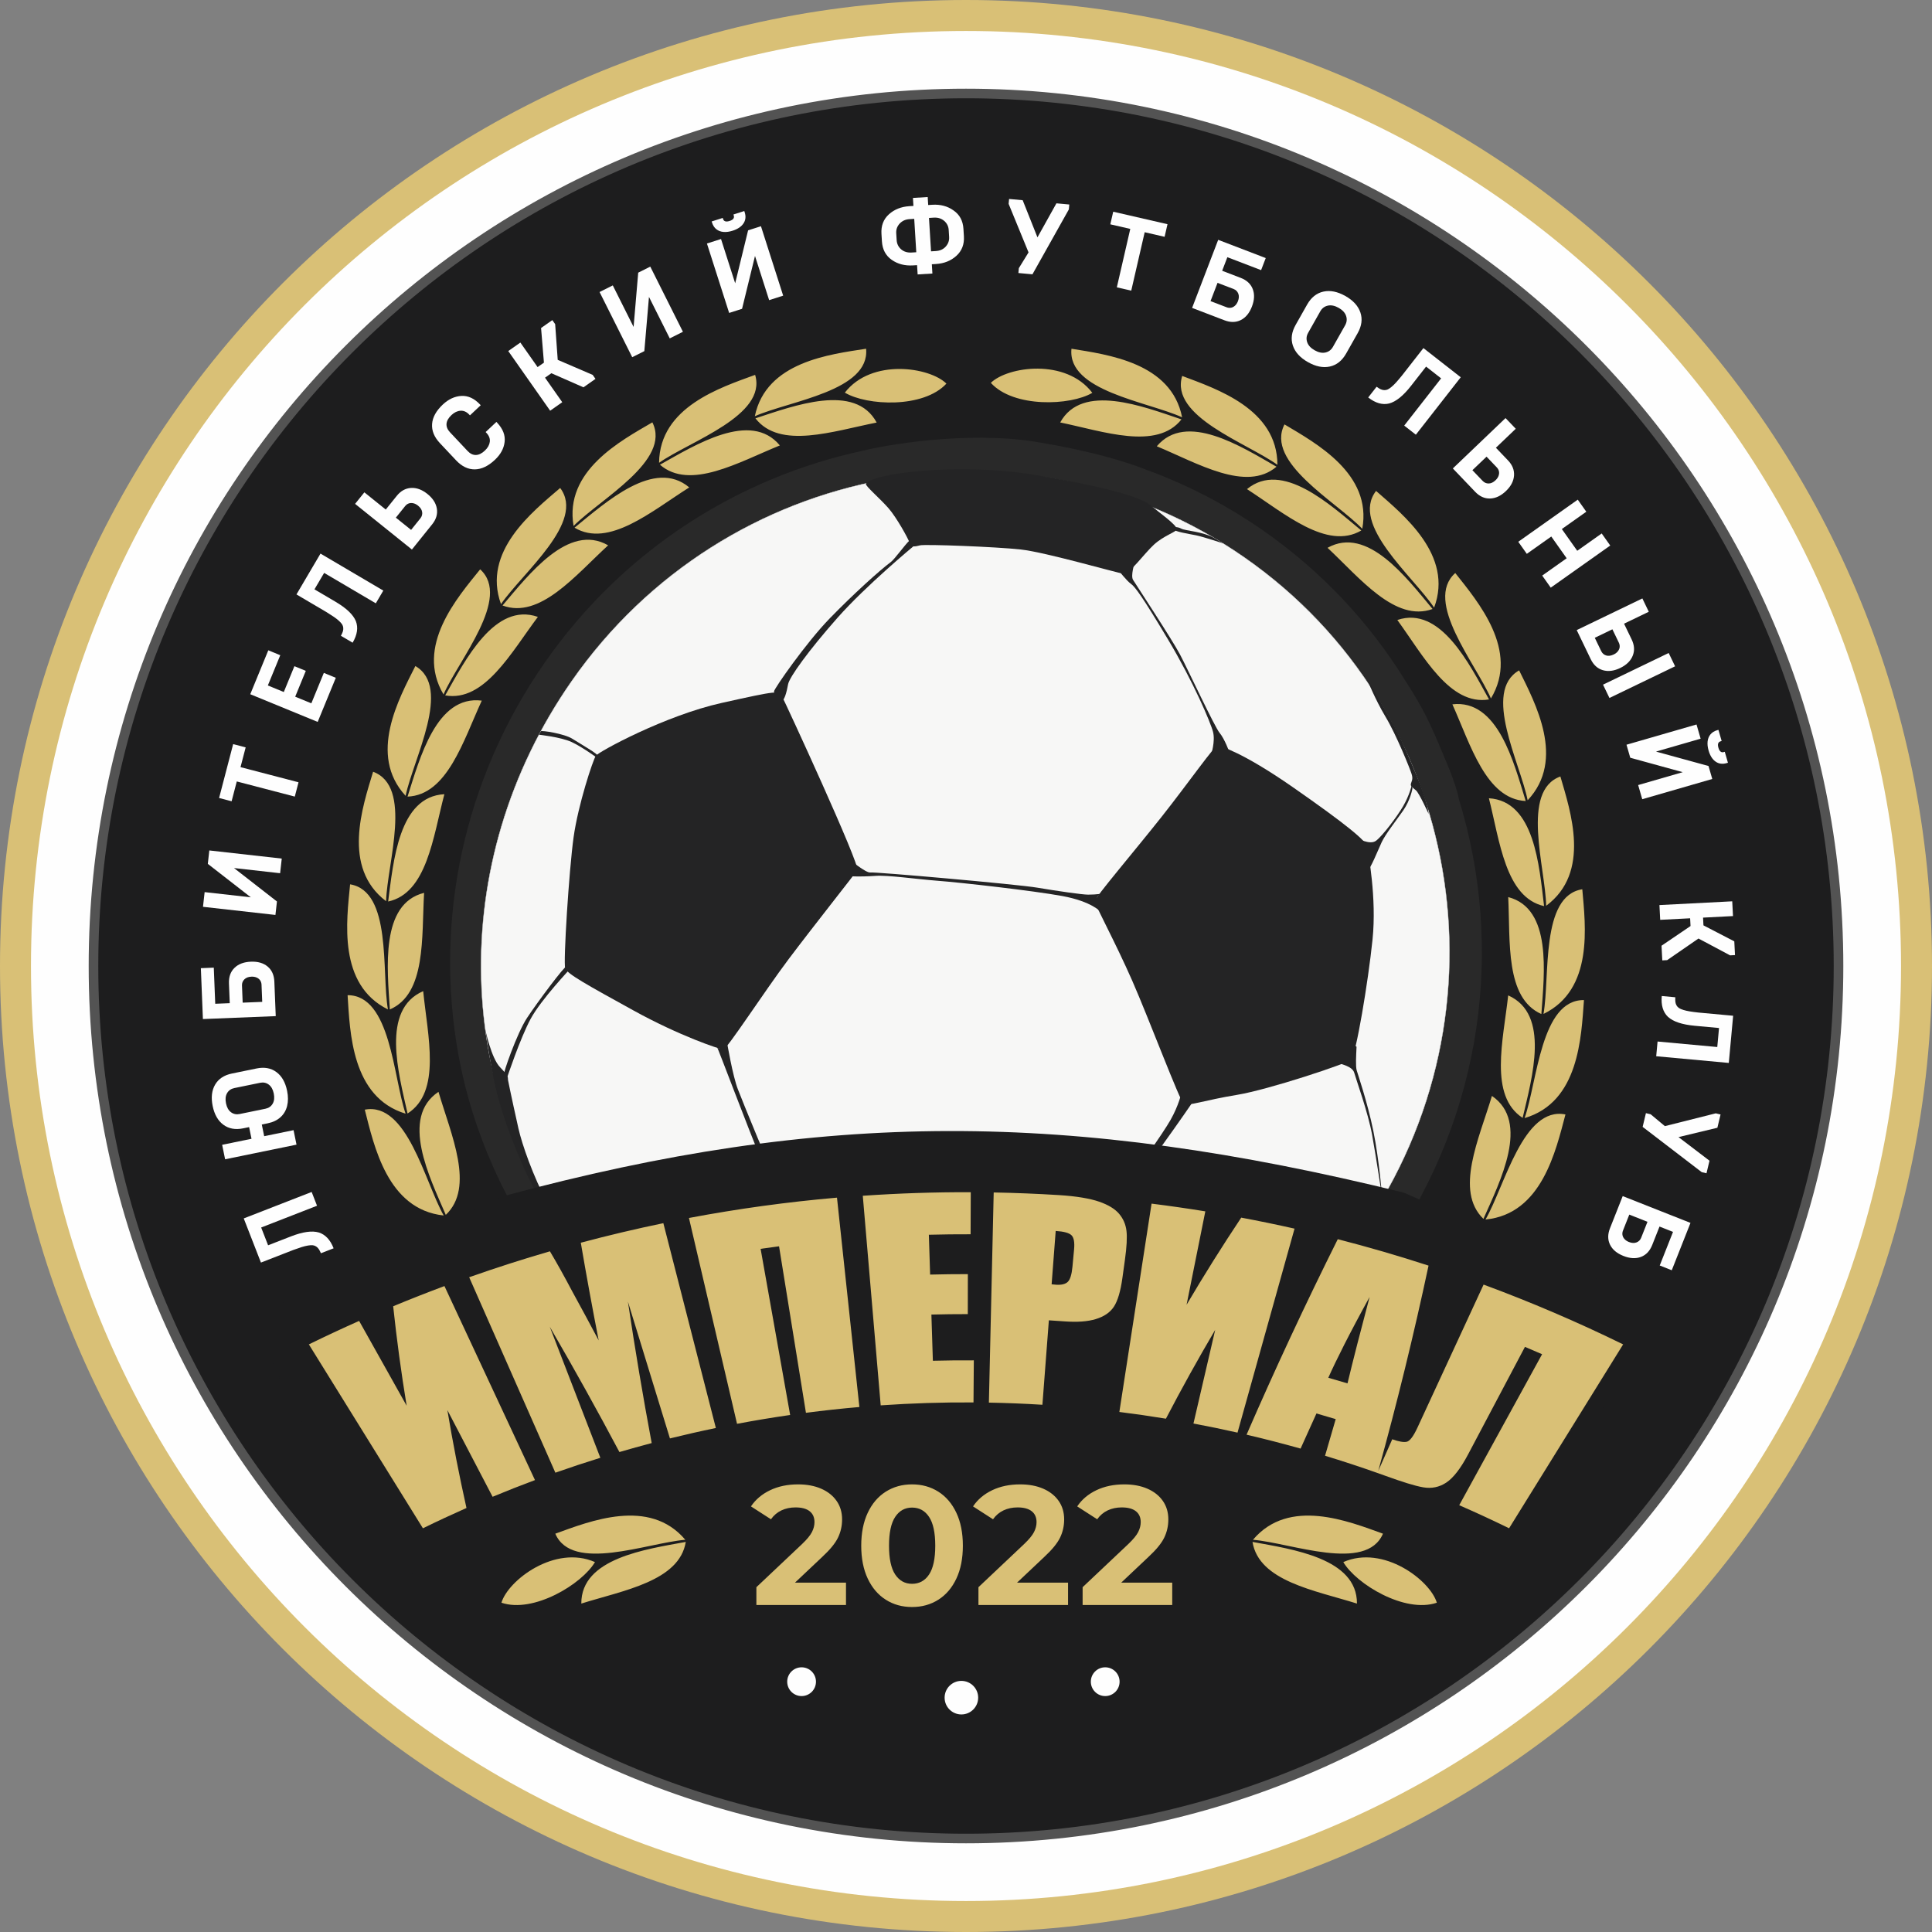
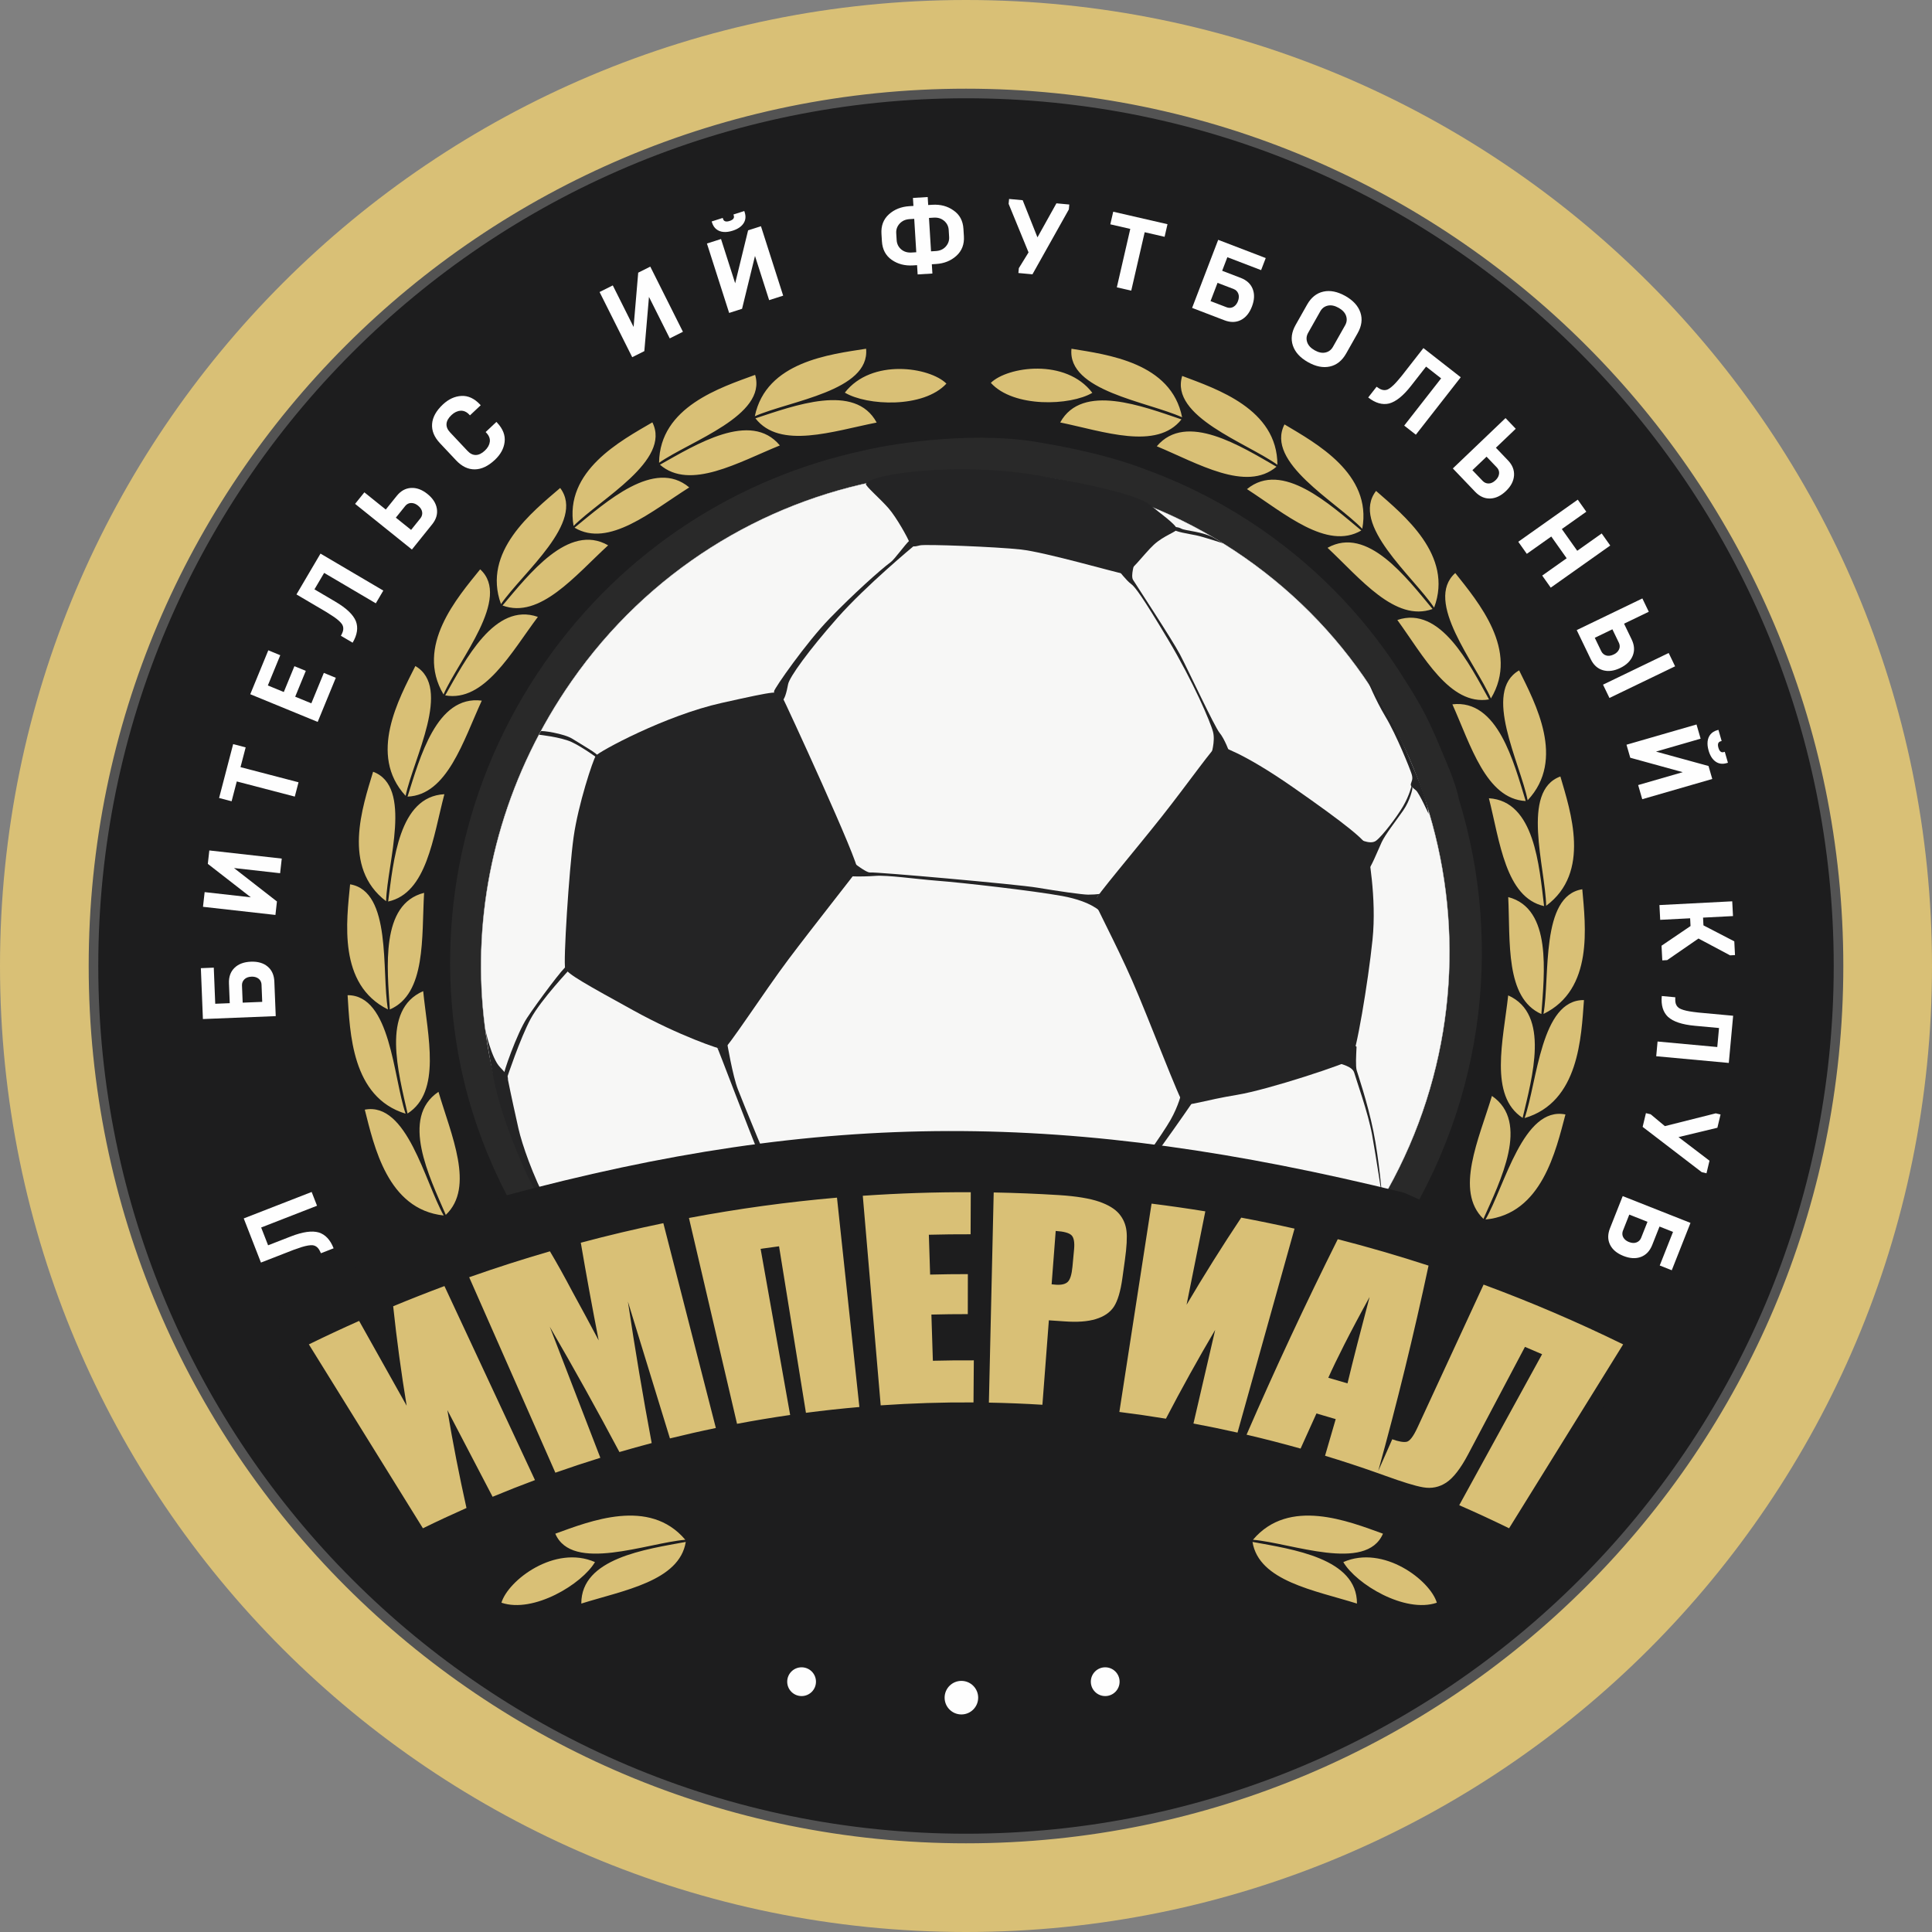
<svg xmlns="http://www.w3.org/2000/svg" xml:space="preserve" width="5037px" height="5037px" version="1.1" style="shape-rendering:geometricPrecision; text-rendering:geometricPrecision; image-rendering:optimizeQuality; fill-rule:evenodd; clip-rule:evenodd" viewBox="0 0 5069.58 5069.58">
  <rect x="0" y="0" width="5069.58" height="5069.58" fill="#808080" stroke="none" />
  <defs>
    <style type="text/css">
   
    .str0 {stroke:#535353;stroke-width:25.16;stroke-miterlimit:22.926}
    .str1 {stroke:#DEDEDE;stroke-width:0.91;stroke-miterlimit:22.926}
    .fil7 {fill:#D9C076}
    .fil6 {fill:#1D1D1E}
    .fil1 {fill:#FEFEFE;fill-rule:nonzero}
    .fil4 {fill:#F7F7F6;fill-rule:nonzero}
    .fil0 {fill:#D9C076;fill-rule:nonzero}
    .fil3 {fill:#292929;fill-rule:nonzero}
    .fil5 {fill:#242425;fill-rule:nonzero}
    .fil2 {fill:#1D1D1E;fill-rule:nonzero}
   
  </style>
  </defs>
  <g id="Слой_x0020_1">
    <g id="_1621560980800">
      <g>
        <path class="fil0" d="M5069.58 2534.79c0,1399.92 -1134.86,2534.79 -2534.79,2534.79 -1399.92,0 -2534.79,-1134.87 -2534.79,-2534.79 0,-1399.93 1134.87,-2534.79 2534.79,-2534.79 1399.93,0 2534.79,1134.86 2534.79,2534.79z" />
      </g>
-       <path class="fil1" d="M4988.3 2534.79c0,1355.03 -1098.48,2453.5 -2453.51,2453.5 -1355.03,0 -2453.5,-1098.47 -2453.5,-2453.5 0,-1355.03 1098.47,-2453.5 2453.5,-2453.5 1355.03,0 2453.51,1098.47 2453.51,2453.5z" />
      <path class="fil2 str0" d="M4824.28 2534.79c0,1264.45 -1025.04,2289.49 -2289.49,2289.49 -1264.45,0 -2289.49,-1025.04 -2289.49,-2289.49 0,-1264.45 1025.04,-2289.49 2289.49,-2289.49 1264.45,0 2289.49,1025.04 2289.49,2289.49z" />
      <g>
        <g>
-           <path class="fil0" d="M2002.2 3932.93c-118.87,89.86 -260.48,-6.88 -342.87,-57.89 66.34,-91.99 245.68,28.02 342.87,57.89zm2.65 -4.94l0 0c5.76,-105.88 -134.85,-161.24 -237.26,-219.77 -26.19,117.83 137.76,177.87 237.26,219.77zm-585.06 -235.42l0 0c71.92,65.76 193.48,186.59 326.16,119.58 -89.91,-46.79 -244.12,-197.67 -326.16,-119.58zm329.81 115.55l0 0c25.17,-102.94 -103.33,-183.36 -193.1,-259.83 -47.87,111.73 102.98,200.33 193.1,259.83zm-532.82 -344.65l0 0c57.84,77.6 153.06,220.11 296.63,179.56 -79.53,-63.48 -201.48,-241.32 -296.63,-179.56zm300.87 175.7l0 0c44.18,-96.34 -65.94,-199.4 -139.3,-291.49 -68.07,100.36 61.91,215.97 139.3,291.49zm-353.4 -449.73l0 0c-49.69,-88.6 -96.12,-298.94 -207.07,-277.67 24.14,94.04 59.09,261.96 207.07,277.67zm-13.69 -324.44l0 0c-101.23,67.63 -23.68,223.5 19.2,322.83 76.71,-72.64 14.11,-209.76 -19.2,-322.83zm-238.48 -253.63l0 0c6.32,96.63 10.03,267.76 152.17,310.91 -32.49,-95.76 -38.89,-311.28 -152.17,-310.91zm198.36 -10.59l0 0c-111.59,48.28 -64.51,215.81 -41.01,321.07 89.4,-57.05 52.77,-203.31 41.01,-321.07zm-92.54 47.95l0 0c-17.03,-99.01 10.71,-309.98 -99.23,-328.27 -9.15,95.44 -32.8,262.67 99.23,328.27zm94.92 -305.89l0 0c-115.6,28.81 -96.51,199.21 -89.89,306.04 95.73,-41.36 83.09,-189.71 89.89,-306.04zm-99.74 21.89l0 0c2.93,-100.35 70.68,-300.7 -34.07,-339.66 -27.64,91.5 -82.68,251.17 34.07,339.66zm152.96 -280.72l0 0c-119.96,6.09 -133.65,176.12 -147.53,281.62 101.67,-21.99 117.8,-169.21 147.53,-281.62zm-101.74 4.26l0 0c20.58,-97.91 122.34,-284.27 25.62,-340.57 -42.96,85.3 -124.97,232.95 -25.62,340.57zm199.9 -249.8l0 0c-119.04,-15.15 -162.6,150.9 -194.8,251.87 104.25,-4.19 146.23,-146.66 194.8,-251.87zm-4.24 -344.54l0 0c-60.23,74.74 -171.17,201.61 -96.16,328.31 40.35,-91.72 178.74,-253.23 96.16,-328.31zm151.42 124.79l0 0c-113.45,-39.5 -190.75,113.91 -243.22,206.01 103,18.22 173.45,-113.08 243.22,-206.01zm58.5 -338.27l0 0c-72.57,62.42 -205.6,166.63 -155.29,304.73 56.78,-82.68 222.54,-215.62 155.29,-304.73zm-151.26 308.38l0 0c97.89,36.4 191.06,-79.03 277.12,-157.89 -104.01,-59.61 -208.13,76.77 -277.12,157.89zm393.2 -480.59l0 0c-82.5,48.24 -231.76,127.02 -206.76,271.9 70.62,-71.19 257,-171.78 206.76,-271.9zm-204.23 276.41l0 0c89.85,53.73 202.58,-43.55 300.99,-105.66 -91.53,-76.97 -218.24,38.51 -300.99,105.66zm473.87 -401l0 0c-89.58,32.97 -250.58,83.79 -252.07,230.7 81.87,-57.27 283.94,-123.73 252.07,-230.7zm-249.71 235.79l0 0c78.79,68.32 206.82,-6.94 314.59,-50.61 -76.46,-92.33 -221.49,-1.61 -314.59,50.61zm540.9 -304.36l0 0c-93.92,14.68 -262.4,33.67 -292.01,177.1 91.73,-40.59 302.49,-66.03 292.01,-177.1zm-290.4 182.61l0 0c64.05,82.51 204.32,33.45 318.11,11.08 -56.45,-105.03 -217.16,-44.01 -318.11,-11.08zm501.13 -91.08l0 0c-43.48,-43.21 -196.09,-67.18 -266.53,23.66 57.91,34.63 206.43,41.63 266.53,-23.66zm569.56 2928.79l0 0c118,91 260.53,-4.38 343.42,-54.59 -65.46,-92.62 -245.94,25.65 -343.42,54.59zm236.76 -222.45l0 0c-102.97,57.54 -244.1,111.55 -239.36,217.48 99.89,-40.94 264.42,-99.4 239.36,-217.48zm20.65 104.14l0 0c132.02,68.28 255.32,-51.53 327.29,-116.43 -80.7,-79.04 -236.94,70.5 -327.29,116.43zm191.98 -262.02l0 0c-90.51,75.6 -219.78,154.77 -195.61,257.95 91.29,-58.78 242.4,-145.77 195.61,-257.95zm42.17 95.14l0 0c143.17,41.94 240.35,-99.81 298.35,-176.69 -94.55,-62.67 -218.22,113.99 -298.35,176.69zm137.9 -294.03l0 0c-74.25,91.38 -185.35,193.38 -142.1,290.13 78.11,-74.77 209.2,-189.12 142.1,-290.13zm215.62 -156.17l0 0c148.11,-14.29 184.69,-181.86 209.72,-275.66 -110.74,-22.34 -159.18,187.54 -209.72,275.66zm16.81 -324.3l0 0c-33.82,112.6 -98.32,249.26 -22.31,322.63 43.83,-98.9 122.88,-254.02 22.31,-322.63zm85.75 58.12l0 0c143.14,-41.94 148.49,-213.03 155.75,-309.6 -113.28,-1.46 -122.34,214.15 -155.75,309.6zm-43.09 -321.93l0 0c-12.9,117.64 -50.93,263.53 37.91,321.44 24.52,-105.02 73.21,-272.09 -37.91,-321.44zm92.65 48.68l0 0c132.08,-64.17 110.04,-231.62 101.81,-327.14 -110.11,17.22 -84.4,228.46 -101.81,327.14zm-5.6 0.26l0 0c7.64,-106.76 28.37,-276.98 -86.95,-306.9 5.68,116.39 -8.38,264.62 86.95,306.9zm12.58 -284.05l0 0c118.18,-87.52 64.09,-247.55 37.34,-339.31 -104.54,37.79 -39.31,238.94 -37.34,339.31zm-150.25 -282.18l0 0c28.65,112.69 43.35,260.07 144.8,283.03 -12.85,-105.62 -24.9,-275.78 -144.8,-283.03zm101.7 5.24l0 0c100.38,-106.66 19.8,-255.09 -22.35,-340.8 -97.25,55.37 2.7,242.7 22.35,340.8zm-5.13 2.03l0 0c-31.23,-101.28 -73.18,-267.75 -192.36,-253.74 47.55,105.67 88.16,248.54 192.36,253.74zm-91.22 -269.17l0 0c75.64,-125.81 -34.08,-253.74 -93.58,-329.06 -83.3,74.28 53.53,237.12 93.58,329.06zm-245.61 -205.88l0 0c68.28,93.75 137.47,225.73 240.64,208.49 -51.58,-92.6 -127.41,-246.74 -240.64,-208.49zm-55.82 -338.67l0 0c-68.11,88.46 96.37,222.99 152.34,306.21 51.63,-137.6 -80.37,-243.09 -152.34,-306.21zm148.27 309.83l0 0c-68.2,-81.79 -171,-219.16 -275.58,-160.55 85.29,79.68 177.35,196 275.58,160.55zm-388.54 -484.36l0 0c-51.2,99.64 134.78,201.86 204.12,273.88 26.4,-144.63 -122.1,-224.85 -204.12,-273.88zm201.55 278.36l0 0c-82.1,-67.94 -207.69,-184.63 -299.96,-108.55 97.81,63.06 209.6,161.41 299.96,108.55zm-220.15 -172.42l0 0c-0.08,-146.92 -160.57,-199.29 -249.84,-233.12 -32.89,106.66 168.53,175.06 249.84,233.12zm-2.41 5.06l0 0c-92.59,-53.11 -236.74,-145.22 -314.08,-53.63 107.34,44.7 234.64,121.2 314.08,53.63zm-247.65 -129.65l0 0c-28.22,-143.71 -195.93,-164.48 -290.29,-179.9 -11.55,110.97 198.96,138.43 290.29,179.9zm-1.67 5.5l0 0c-100.63,-33.91 -260.74,-96.47 -318.19,8.02 113.56,23.46 253.36,73.87 318.19,-8.02zm-233.93 -69.68l0 0c-69.57,-91.51 -222.39,-69.02 -266.29,-26.22 59.47,65.87 208.64,60.13 266.29,26.22zm235.6 64.18l0 0c-28.22,-143.71 -195.93,-164.48 -290.29,-179.9 -11.55,110.97 198.96,138.43 290.29,179.9zm-1.67 5.5l0 0c-100.63,-33.91 -260.74,-96.47 -318.19,8.02 113.56,23.46 253.36,73.87 318.19,-8.02zm-233.93 -69.68l0 0c-69.57,-91.51 -222.39,-69.02 -266.29,-26.22 59.47,65.87 208.64,60.13 266.29,26.22z" />
+           <path class="fil0" d="M2002.2 3932.93c-118.87,89.86 -260.48,-6.88 -342.87,-57.89 66.34,-91.99 245.68,28.02 342.87,57.89zm2.65 -4.94l0 0c5.76,-105.88 -134.85,-161.24 -237.26,-219.77 -26.19,117.83 137.76,177.87 237.26,219.77zm-585.06 -235.42l0 0c71.92,65.76 193.48,186.59 326.16,119.58 -89.91,-46.79 -244.12,-197.67 -326.16,-119.58zm329.81 115.55l0 0c25.17,-102.94 -103.33,-183.36 -193.1,-259.83 -47.87,111.73 102.98,200.33 193.1,259.83zm-532.82 -344.65l0 0c57.84,77.6 153.06,220.11 296.63,179.56 -79.53,-63.48 -201.48,-241.32 -296.63,-179.56zm300.87 175.7l0 0c44.18,-96.34 -65.94,-199.4 -139.3,-291.49 -68.07,100.36 61.91,215.97 139.3,291.49zm-353.4 -449.73l0 0c-49.69,-88.6 -96.12,-298.94 -207.07,-277.67 24.14,94.04 59.09,261.96 207.07,277.67zm-13.69 -324.44l0 0c-101.23,67.63 -23.68,223.5 19.2,322.83 76.71,-72.64 14.11,-209.76 -19.2,-322.83zm-238.48 -253.63l0 0c6.32,96.63 10.03,267.76 152.17,310.91 -32.49,-95.76 -38.89,-311.28 -152.17,-310.91zm198.36 -10.59l0 0c-111.59,48.28 -64.51,215.81 -41.01,321.07 89.4,-57.05 52.77,-203.31 41.01,-321.07zm-92.54 47.95l0 0c-17.03,-99.01 10.71,-309.98 -99.23,-328.27 -9.15,95.44 -32.8,262.67 99.23,328.27zm94.92 -305.89l0 0c-115.6,28.81 -96.51,199.21 -89.89,306.04 95.73,-41.36 83.09,-189.71 89.89,-306.04zm-99.74 21.89l0 0c2.93,-100.35 70.68,-300.7 -34.07,-339.66 -27.64,91.5 -82.68,251.17 34.07,339.66zm152.96 -280.72l0 0c-119.96,6.09 -133.65,176.12 -147.53,281.62 101.67,-21.99 117.8,-169.21 147.53,-281.62zm-101.74 4.26l0 0c20.58,-97.91 122.34,-284.27 25.62,-340.57 -42.96,85.3 -124.97,232.95 -25.62,340.57zm199.9 -249.8l0 0c-119.04,-15.15 -162.6,150.9 -194.8,251.87 104.25,-4.19 146.23,-146.66 194.8,-251.87zm-4.24 -344.54c-60.23,74.74 -171.17,201.61 -96.16,328.31 40.35,-91.72 178.74,-253.23 96.16,-328.31zm151.42 124.79l0 0c-113.45,-39.5 -190.75,113.91 -243.22,206.01 103,18.22 173.45,-113.08 243.22,-206.01zm58.5 -338.27l0 0c-72.57,62.42 -205.6,166.63 -155.29,304.73 56.78,-82.68 222.54,-215.62 155.29,-304.73zm-151.26 308.38l0 0c97.89,36.4 191.06,-79.03 277.12,-157.89 -104.01,-59.61 -208.13,76.77 -277.12,157.89zm393.2 -480.59l0 0c-82.5,48.24 -231.76,127.02 -206.76,271.9 70.62,-71.19 257,-171.78 206.76,-271.9zm-204.23 276.41l0 0c89.85,53.73 202.58,-43.55 300.99,-105.66 -91.53,-76.97 -218.24,38.51 -300.99,105.66zm473.87 -401l0 0c-89.58,32.97 -250.58,83.79 -252.07,230.7 81.87,-57.27 283.94,-123.73 252.07,-230.7zm-249.71 235.79l0 0c78.79,68.32 206.82,-6.94 314.59,-50.61 -76.46,-92.33 -221.49,-1.61 -314.59,50.61zm540.9 -304.36l0 0c-93.92,14.68 -262.4,33.67 -292.01,177.1 91.73,-40.59 302.49,-66.03 292.01,-177.1zm-290.4 182.61l0 0c64.05,82.51 204.32,33.45 318.11,11.08 -56.45,-105.03 -217.16,-44.01 -318.11,-11.08zm501.13 -91.08l0 0c-43.48,-43.21 -196.09,-67.18 -266.53,23.66 57.91,34.63 206.43,41.63 266.53,-23.66zm569.56 2928.79l0 0c118,91 260.53,-4.38 343.42,-54.59 -65.46,-92.62 -245.94,25.65 -343.42,54.59zm236.76 -222.45l0 0c-102.97,57.54 -244.1,111.55 -239.36,217.48 99.89,-40.94 264.42,-99.4 239.36,-217.48zm20.65 104.14l0 0c132.02,68.28 255.32,-51.53 327.29,-116.43 -80.7,-79.04 -236.94,70.5 -327.29,116.43zm191.98 -262.02l0 0c-90.51,75.6 -219.78,154.77 -195.61,257.95 91.29,-58.78 242.4,-145.77 195.61,-257.95zm42.17 95.14l0 0c143.17,41.94 240.35,-99.81 298.35,-176.69 -94.55,-62.67 -218.22,113.99 -298.35,176.69zm137.9 -294.03l0 0c-74.25,91.38 -185.35,193.38 -142.1,290.13 78.11,-74.77 209.2,-189.12 142.1,-290.13zm215.62 -156.17l0 0c148.11,-14.29 184.69,-181.86 209.72,-275.66 -110.74,-22.34 -159.18,187.54 -209.72,275.66zm16.81 -324.3l0 0c-33.82,112.6 -98.32,249.26 -22.31,322.63 43.83,-98.9 122.88,-254.02 22.31,-322.63zm85.75 58.12l0 0c143.14,-41.94 148.49,-213.03 155.75,-309.6 -113.28,-1.46 -122.34,214.15 -155.75,309.6zm-43.09 -321.93l0 0c-12.9,117.64 -50.93,263.53 37.91,321.44 24.52,-105.02 73.21,-272.09 -37.91,-321.44zm92.65 48.68l0 0c132.08,-64.17 110.04,-231.62 101.81,-327.14 -110.11,17.22 -84.4,228.46 -101.81,327.14zm-5.6 0.26l0 0c7.64,-106.76 28.37,-276.98 -86.95,-306.9 5.68,116.39 -8.38,264.62 86.95,306.9zm12.58 -284.05l0 0c118.18,-87.52 64.09,-247.55 37.34,-339.31 -104.54,37.79 -39.31,238.94 -37.34,339.31zm-150.25 -282.18l0 0c28.65,112.69 43.35,260.07 144.8,283.03 -12.85,-105.62 -24.9,-275.78 -144.8,-283.03zm101.7 5.24l0 0c100.38,-106.66 19.8,-255.09 -22.35,-340.8 -97.25,55.37 2.7,242.7 22.35,340.8zm-5.13 2.03l0 0c-31.23,-101.28 -73.18,-267.75 -192.36,-253.74 47.55,105.67 88.16,248.54 192.36,253.74zm-91.22 -269.17l0 0c75.64,-125.81 -34.08,-253.74 -93.58,-329.06 -83.3,74.28 53.53,237.12 93.58,329.06zm-245.61 -205.88l0 0c68.28,93.75 137.47,225.73 240.64,208.49 -51.58,-92.6 -127.41,-246.74 -240.64,-208.49zm-55.82 -338.67l0 0c-68.11,88.46 96.37,222.99 152.34,306.21 51.63,-137.6 -80.37,-243.09 -152.34,-306.21zm148.27 309.83l0 0c-68.2,-81.79 -171,-219.16 -275.58,-160.55 85.29,79.68 177.35,196 275.58,160.55zm-388.54 -484.36l0 0c-51.2,99.64 134.78,201.86 204.12,273.88 26.4,-144.63 -122.1,-224.85 -204.12,-273.88zm201.55 278.36l0 0c-82.1,-67.94 -207.69,-184.63 -299.96,-108.55 97.81,63.06 209.6,161.41 299.96,108.55zm-220.15 -172.42l0 0c-0.08,-146.92 -160.57,-199.29 -249.84,-233.12 -32.89,106.66 168.53,175.06 249.84,233.12zm-2.41 5.06l0 0c-92.59,-53.11 -236.74,-145.22 -314.08,-53.63 107.34,44.7 234.64,121.2 314.08,53.63zm-247.65 -129.65l0 0c-28.22,-143.71 -195.93,-164.48 -290.29,-179.9 -11.55,110.97 198.96,138.43 290.29,179.9zm-1.67 5.5l0 0c-100.63,-33.91 -260.74,-96.47 -318.19,8.02 113.56,23.46 253.36,73.87 318.19,-8.02zm-233.93 -69.68l0 0c-69.57,-91.51 -222.39,-69.02 -266.29,-26.22 59.47,65.87 208.64,60.13 266.29,26.22zm235.6 64.18l0 0c-28.22,-143.71 -195.93,-164.48 -290.29,-179.9 -11.55,110.97 198.96,138.43 290.29,179.9zm-1.67 5.5l0 0c-100.63,-33.91 -260.74,-96.47 -318.19,8.02 113.56,23.46 253.36,73.87 318.19,-8.02zm-233.93 -69.68l0 0c-69.57,-91.51 -222.39,-69.02 -266.29,-26.22 59.47,65.87 208.64,60.13 266.29,26.22z" />
        </g>
      </g>
      <g>
        <path class="fil1" d="M875.4 3275.56l-33.26 12.96c-1.96,-4.53 -3.86,-8.18 -5.71,-10.93 -1.84,-2.75 -4.11,-5.01 -6.83,-6.8 -2.71,-1.79 -5.64,-2.87 -8.77,-3.24 -3.12,-0.38 -7.22,-0.15 -12.29,0.67 -5.07,0.82 -10.58,2.15 -16.55,3.99 -5.97,1.85 -13.42,4.41 -22.33,7.69l-84.95 33.09 -45.13 -115.84 178.22 -69.43 14.08 36.14 -146.59 57.11 18.19 46.69 59.61 -23.22c31.05,-12.1 55.47,-15.59 73.26,-10.47 17.33,5.39 30.34,19.26 39.05,41.59z" />
-         <path class="fil1" d="M778.06 3003.56l-187.37 38.42 -7.79 -38 77.06 -15.8 -6.28 -30.62 -15.7 3.23c-20.4,4.18 -37.69,1.03 -51.85,-9.44 -14.15,-10.49 -23.51,-26.81 -28.05,-48.98 -4.6,-22.43 -2.45,-41.23 6.45,-56.39 8.9,-15.16 23.56,-24.83 43.96,-29.02l64.79 -13.28c20.41,-4.19 37.71,-1.07 51.9,9.36 14.19,10.42 23.58,26.86 28.18,49.29 3,14.6 3.01,27.84 0.04,39.73 -2.97,11.88 -8.79,21.74 -17.45,29.56 -8.66,7.83 -19.72,13.12 -33.18,15.88l-15.83 3.25 6.27 30.61 77.06 -15.8 7.79 38zm-81.41 -94.27l0 0c8.42,-1.72 14.71,-6.11 18.84,-13.14 4.14,-7.04 5.1,-15.94 2.89,-26.72 -2.2,-10.77 -6.6,-18.6 -13.18,-23.48 -6.58,-4.89 -14.09,-6.47 -22.51,-4.74l-67.81 13.9c-8.52,1.75 -14.84,6.17 -18.97,13.24 -4.13,7.08 -5.09,16.01 -2.88,26.79 2.21,10.78 6.6,18.58 13.17,23.42 6.58,4.84 14.12,6.38 22.64,4.64l67.81 -13.91z" />
        <path class="fil1" d="M723.55 2666.31l-191.12 7.68 -5.36 -133.51 33.91 -1.36 3.81 94.75 38.09 -1.53 -2.08 -51.82c-0.69,-17.05 4.11,-30.63 14.4,-40.75 10.28,-10.12 24.62,-15.55 43.02,-16.29 18.4,-0.74 33.11,3.52 44.13,12.79 11.02,9.26 16.87,22.42 17.55,39.46l3.65 90.58zm-35.48 -37.4l0 0 -1.81 -45.09c-0.16,-4.03 -1.27,-7.67 -3.33,-10.92 -2.06,-3.24 -5.1,-5.79 -9.11,-7.65 -4.02,-1.86 -8.71,-2.68 -14.08,-2.46 -7.97,0.31 -14.15,2.68 -18.54,7.08 -4.4,4.4 -6.47,9.74 -6.22,16.02l1.81 45.08 51.28 -2.06z" />
        <polygon class="fil1" points="722.73,2400.83 532.65,2379.48 536.98,2340.93 658.12,2354.54 545.31,2266.78 549.26,2231.57 739.33,2252.92 735.02,2291.33 614.02,2277.75 726.69,2365.48 " />
        <polygon class="fil1" points="607.74,2102.53 574.89,2093.96 611.8,1952.55 644.64,1961.12 631.1,2012.99 783.33,2052.72 773.54,2090.26 621.31,2050.53 " />
        <polygon class="fil1" points="833.62,1894.31 656.69,1821.65 704.03,1706.4 735.42,1719.3 702.83,1798.66 744.69,1815.86 772.53,1748.07 802.43,1760.35 774.6,1828.14 816.96,1845.53 849.76,1765.67 881.16,1778.56 " />
        <path class="fil1" d="M925.31 1686.42l-30.76 -18.11c2.35,-4.35 4.04,-8.1 5.06,-11.25 1.02,-3.15 1.39,-6.34 1.12,-9.58 -0.28,-3.23 -1.24,-6.2 -2.89,-8.88 -1.64,-2.69 -4.35,-5.77 -8.13,-9.25 -3.78,-3.47 -8.24,-6.98 -13.38,-10.53 -5.14,-3.55 -11.76,-7.81 -19.86,-12.79l-78.56 -46.25 63.08 -107.14 164.82 97.05 -19.68 33.42 -135.57 -79.82 -25.42 43.18 55.13 32.46c28.71,16.91 46.56,33.93 53.56,51.07 6.48,16.95 3.64,35.76 -8.52,56.42z" />
        <path class="fil1" d="M1080.86 1441.96l-149.08 -119.82 24.31 -30.24 56.16 45.15 28.78 -35.8c10.52,-13.09 23.03,-20.05 37.53,-20.9 14.5,-0.84 28.84,4.43 43.02,15.83 14.17,11.39 22.42,24.24 24.74,38.55 2.32,14.31 -1.81,28.04 -12.38,41.2l-53.08 66.03zm-2.15 -51.5l0 0 24.3 -30.23c4.05,-5.04 5.62,-10.6 4.71,-16.69 -0.91,-6.09 -4.5,-11.66 -10.79,-16.71 -4.18,-3.36 -8.45,-5.5 -12.78,-6.39 -4.34,-0.89 -8.29,-0.67 -11.84,0.68 -3.56,1.35 -6.66,3.67 -9.3,6.96l-24.3 30.23 40 32.15z" />
        <path class="fil1" d="M1196.76 1207.93l-42.35 -45.04c-15.01,-15.96 -21.89,-32.73 -20.62,-50.32 1.27,-17.59 10.67,-34.63 28.2,-51.12 14.85,-13.97 31.03,-21.47 48.52,-22.53 17.7,-0.98 34.05,6.51 49.06,22.47l1.84 1.96 -28.26 26.58 -1.82 -1.95c-6.9,-7.33 -14.53,-10.73 -22.9,-10.19 -8.38,0.53 -16.29,4.31 -23.75,11.32 -8.11,7.63 -12.45,15.31 -13.01,23.03 -0.56,7.73 2.54,15.18 9.29,22.36l45.95 48.85c6.69,7.12 13.91,10.64 21.65,10.54 7.75,-0.08 15.68,-3.94 23.79,-11.57 7.52,-7.07 11.82,-14.72 12.9,-22.95 1.08,-8.22 -1.92,-16.1 -9,-23.62l-1.93 -2.06 28.25 -26.58 1.94 2.06c15.2,16.16 21.73,33 19.61,50.53 -1.99,17.16 -10.51,32.81 -25.55,46.96 -17.53,16.49 -35.13,24.81 -52.79,24.97 -17.67,0.16 -34,-7.74 -49.02,-23.7z" />
-         <polygon class="fil1" points="1443.6,1077.69 1333.69,921.16 1365.43,898.87 1410.64,963.24 1427.28,951.56 1419.77,860.71 1449.32,839.96 1456.75,850.55 1463.46,944.25 1555.19,983.7 1562.54,994.17 1531.01,1016.31 1446.79,979.33 1430.14,991.02 1475.35,1055.4 " />
        <polygon class="fil1" points="1658.94,937.27 1573.27,766.27 1607.96,748.89 1662.55,857.88 1674.67,715.47 1706.34,699.6 1792.01,870.61 1757.45,887.92 1702.91,779.06 1690.73,921.35 " />
        <path class="fil1" d="M1913.29 821.16l-58.29 -182.17 36.95 -11.82 37.15 116.1 33.92 -138.84 33.74 -10.8 58.29 182.16 -36.82 11.79 -37.11 -115.97 -33.96 138.71 -33.87 10.84zm-44.73 -236.57l0 0 -1.11 -3.47 29 -9.27 0.87 2.72c2.07,6.48 7.77,8.23 17.09,5.25 9.41,-3.01 13.08,-7.76 11,-14.24l-0.87 -2.73 28.48 -9.11 1.11 3.47c3.5,10.95 2.41,20.65 -3.27,29.11 -5.68,8.47 -15.11,14.81 -28.28,19.02 -8.72,2.8 -16.72,3.89 -23.98,3.29 -7.26,-0.59 -13.5,-2.93 -18.72,-7.01 -5.22,-4.08 -8.99,-9.76 -11.32,-17.03z" />
        <path class="fil1" d="M2314.16 633.28l-1.2 -19.62c-1.31,-21.24 5.2,-38.33 19.52,-51.27 14.32,-12.93 32.24,-20.06 53.75,-21.38l10.62 -0.65 -1.29 -20.97 38.72 -2.38 1.29 20.97 11.02 -0.67c21.33,-1.31 39.86,3.67 55.57,14.94 15.97,10.98 24.6,27.05 25.9,48.2l1.21 19.63c1.29,21.07 -5.31,38.16 -19.79,51.28 -14.32,12.94 -32.1,20.06 -53.34,21.36l-11.03 0.68 1.49 24.33 -38.72 2.38 -1.49 -24.34 -10.62 0.65c-21.51,1.33 -40.16,-3.55 -55.96,-14.64 -15.79,-11.09 -24.34,-27.25 -25.65,-48.5zm38.67 -3.17l0 0c0.6,9.67 4.46,17.67 11.6,23.98 7.32,6.38 16.53,9.24 27.65,8.55l12.23 -0.74 -5.38 -87.66 -12.23 0.75c-10.76,0.66 -19.43,4.57 -26,11.72 -6.58,7.15 -9.58,15.52 -8.99,25.11l1.12 18.29zm90.2 29.41l0 0 12.64 -0.78c10.93,-0.67 19.62,-4.62 26.06,-11.85 6.44,-7.24 9.36,-15.65 8.77,-25.24l-1.12 -18.28c-0.59,-9.59 -4.57,-17.54 -11.92,-23.83 -7.36,-6.3 -16.42,-9.11 -27.18,-8.45l-12.63 0.77 5.38 87.66z" />
        <polygon class="fil1" points="2646.66,534.95 2647.85,522.07 2683.53,525.36 2722.29,622.81 2772.05,533.53 2805.85,536.64 2804.66,549.52 2709.16,719.8 2672.27,716.4 2673.44,703.66 2698.9,662.32 " />
        <polygon class="fil1" points="2913.48,588.62 2921.09,555.53 3063.51,588.3 3055.9,621.38 3003.66,609.36 2968.39,762.68 2930.58,753.98 2965.85,600.66 " />
        <path class="fil1" d="M3128.09 807.92l68.45 -178.6 124.77 47.83 -12.15 31.69 -88.54 -33.94 -13.64 35.59 48.42 18.56c15.93,6.11 26.51,15.89 31.74,29.34 5.24,13.44 4.56,28.76 -2.03,45.95 -6.59,17.2 -16.32,29.03 -29.18,35.49 -12.87,6.46 -27.26,6.64 -43.19,0.53l-84.65 -32.44zm48.37 -17.81l0 0 42.14 16.15c3.77,1.44 7.55,1.86 11.34,1.25 3.79,-0.6 7.34,-2.39 10.63,-5.34 3.3,-2.96 5.91,-6.95 7.84,-11.97 2.85,-7.44 3.12,-14.05 0.82,-19.82 -2.31,-5.78 -6.4,-9.79 -12.27,-12.04l-42.13 -16.15 -18.37 47.92z" />
        <path class="fil1" d="M3399.74 852.59l30.15 -53.35c10.61,-18.77 24.84,-30.12 42.69,-34.05 17.85,-3.94 37.06,-0.1 57.62,11.52 20.56,11.62 33.73,26.08 39.53,43.38 5.8,17.3 3.39,35.34 -7.21,54.1l-30.15 53.35c-10.65,18.85 -24.88,30.25 -42.69,34.2 -17.82,3.97 -37.01,0.14 -57.57,-11.48 -20.56,-11.62 -33.75,-26.09 -39.59,-43.42 -5.83,-17.33 -3.43,-35.41 7.22,-54.25zm32.81 20.79l0 0c-4.5,7.96 -5.33,16.13 -2.49,24.52 2.84,8.4 9.37,15.49 19.62,21.28 10.24,5.79 19.66,7.72 28.28,5.8 8.62,-1.93 15.18,-6.86 19.67,-14.82l31.95 -56.52c4.53,-8.04 5.4,-16.24 2.61,-24.62 -2.79,-8.37 -9.32,-15.45 -19.55,-21.24 -10.24,-5.79 -19.7,-7.73 -28.35,-5.83 -8.66,1.9 -15.26,6.87 -19.8,14.91l-31.94 56.52z" />
        <path class="fil1" d="M3590.19 1042.95l21.99 -28.12c4,2.9 7.5,5.06 10.48,6.49 2.99,1.42 6.11,2.21 9.36,2.36 3.24,0.15 6.3,-0.42 9.18,-1.69 2.88,-1.28 6.29,-3.56 10.23,-6.86 3.94,-3.29 8.01,-7.25 12.19,-11.88 4.19,-4.63 9.29,-10.64 15.28,-18.02l56.14 -71.83 97.95 76.56 -117.78 150.7 -30.56 -23.89 96.88 -123.95 -39.48 -30.86 -39.4 50.41c-20.52,26.25 -39.73,41.72 -57.64,46.41 -17.65,4.22 -35.92,-1.06 -54.82,-15.83z" />
        <path class="fil1" d="M3812.27 1229.19l138.27 -132.15 26.8 28.04 -52.09 49.79 31.74 33.2c11.6,12.14 16.87,25.45 15.81,39.94 -1.05,14.49 -8.15,28.02 -21.3,40.58 -13.15,12.57 -26.97,19.07 -41.45,19.5 -14.49,0.44 -27.57,-5.45 -39.23,-17.65l-58.55 -61.25zm51.34 4.59l0 0 26.81 28.04c4.47,4.68 9.78,6.96 15.93,6.86 6.16,-0.11 12.14,-2.95 17.97,-8.52 3.89,-3.71 6.56,-7.66 8.01,-11.84 1.45,-4.18 1.74,-8.13 0.87,-11.83 -0.87,-3.7 -2.77,-7.07 -5.69,-10.12l-26.8 -28.05 -37.1 35.46z" />
        <polygon class="fil1" points="3983.95,1421.61 4140.05,1311.1 4162.46,1342.76 4098.26,1388.21 4138.66,1445.26 4202.86,1399.81 4225.27,1431.47 4069.17,1541.99 4046.75,1510.33 4110.95,1464.88 4070.56,1407.82 4006.36,1453.28 " />
        <path class="fil1" d="M4137.31 1653.38l172.27 -83.08 16.85 34.94 -64.91 31.3 19.95 41.37c7.3,15.13 8.21,29.42 2.73,42.87 -5.47,13.46 -16.39,24.14 -32.77,32.03 -16.39,7.91 -31.54,9.83 -45.45,5.77 -13.92,-4.05 -24.54,-13.69 -31.88,-28.89l-36.79 -76.31zm47.41 20.19l0 0 16.86 34.95c2.81,5.82 7.15,9.63 13.04,11.43 5.89,1.79 12.46,0.94 19.73,-2.56 4.84,-2.33 8.59,-5.27 11.26,-8.8 2.67,-3.53 4.16,-7.19 4.47,-10.98 0.31,-3.79 -0.44,-7.58 -2.28,-11.38l-16.85 -34.94 -46.23 22.28zm21.63 122.97l0 0 172.27 -83.08 16.85 34.94 -172.28 83.08 -16.84 -34.94z" />
        <path class="fil1" d="M4267.94 1954.16l183.74 -53.1 10.77 37.27 -117.1 33.84 137.82 37.84 9.84 34.03 -183.75 53.11 -10.73 -37.14 116.98 -33.81 -137.7 -37.88 -9.87 -34.16zm237.74 -38l0 0 3.5 -1.01 8.44 29.24 -2.74 0.8c-6.54,1.89 -8.45,7.53 -5.73,16.93 2.74,9.49 7.38,13.29 13.91,11.41l2.76 -0.8 8.3 28.73 -3.49 1c-11.05,3.2 -20.72,1.83 -29.02,-4.09 -8.3,-5.92 -14.37,-15.52 -18.21,-28.8 -2.54,-8.81 -3.41,-16.83 -2.61,-24.06 0.81,-7.25 3.32,-13.42 7.55,-18.52 4.23,-5.1 10.01,-8.71 17.34,-10.83z" />
        <polygon class="fil1" points="4354.38,2374.91 4545.39,2365.06 4547.39,2403.8 4468.83,2407.85 4469.88,2428.16 4550.81,2470.12 4552.66,2506.17 4539.75,2506.84 4456.82,2462.69 4374.63,2519.39 4361.85,2520.04 4359.87,2481.57 4435.98,2429.91 4434.93,2409.6 4356.37,2413.64 " />
        <path class="fil1" d="M4360.47 2613.57l35.54 3.28c-0.28,4.93 -0.21,9.04 0.21,12.33 0.42,3.28 1.44,6.33 3.07,9.14 1.63,2.81 3.77,5.08 6.4,6.81 2.63,1.73 6.4,3.37 11.29,4.9 4.9,1.53 10.43,2.81 16.6,3.83 6.16,1.02 13.96,2.05 23.41,3.1l90.78 8.37 -11.41 123.8 -190.46 -17.56 3.56 -38.62 156.66 14.44 4.6 -49.89 -63.71 -5.88c-33.18,-3.06 -56.58,-10.86 -70.22,-23.38 -13.09,-12.57 -18.53,-30.8 -16.32,-54.67z" />
        <polygon class="fil1" points="4502.17,2921.39 4514.75,2924.4 4506.41,2959.24 4404.43,2983.74 4485.73,3045.7 4477.83,3078.71 4465.26,3075.7 4310.3,2956.93 4318.92,2920.9 4331.36,2923.88 4368.66,2954.96 " />
        <path class="fil1" d="M4257.98 3138.57l177.86 70.33 -49.13 124.26 -31.57 -12.49 34.87 -88.17 -35.45 -14.02 -19.07 48.22c-6.27,15.86 -16.16,26.34 -29.65,31.43 -13.51,5.1 -28.82,4.25 -45.94,-2.52 -17.13,-6.77 -28.85,-16.62 -35.18,-29.55 -6.33,-12.94 -6.35,-27.33 -0.08,-43.2l33.34 -84.29zm17.29 48.55l0 0 -16.59 41.96c-1.48,3.76 -1.94,7.54 -1.37,11.34 0.56,3.79 2.31,7.36 5.23,10.69 2.92,3.32 6.88,5.97 11.88,7.95 7.41,2.93 14.02,3.28 19.81,1.03 5.81,-2.25 9.87,-6.29 12.17,-12.13l16.6 -41.97 -47.73 -18.87z" />
      </g>
      <g>
        <path class="fil3" d="M1202.41 2764.87c37.78,210.16 128.92,409.17 259.5,577.8 130.38,168.36 299.65,306.54 491.61,398.94 242.44,116.7 523.5,154.73 788.5,110.43 71.96,-12.03 142.96,-29.83 212.09,-53.16 271.91,-91.81 524.04,-282.94 687.69,-517.68 250.7,-359.68 305.28,-796.85 186.59,-1183.36 -3.23,-16.03 -11.6,-47.75 -33.58,-99.23 -14.15,-33.09 -36.89,-91.01 -62.23,-137.35 -15.8,-28.94 -31.83,-54.85 -45.18,-75.39 -93.31,-151.08 -218.07,-285.85 -372.72,-393.65 -96.39,-67.17 -198.59,-119.82 -304.04,-158.54 -57.09,-22.88 -152.95,-51.43 -290.17,-73.95 -186.44,-30.57 -406.11,10.03 -455.88,22.87 -326.11,70 -628.5,259.56 -835.25,556.21 -214.23,307.38 -289.55,677.73 -226.93,1026.06z" />
        <g>
          <path class="fil4 str1" d="M3313.24 3507.18c-5.12,4.11 -15.15,2.02 -20.29,5.97 -5.15,3.94 -5.5,13.93 -10.73,17.77 -253.05,187.41 -564.95,273.28 -871.96,245.83 -7.75,-0.7 -15.6,-11.38 -23.34,-12.23 -7.54,-0.79 -15,8.2 -22.52,7.26 -194.8,-24.68 -386.27,-95.36 -558.08,-215.14 -89.02,-62.06 -167.49,-133.57 -235.04,-212.34 -4.15,-4.86 -3.72,-15.73 -7.85,-20.66 -3.71,-4.53 -25.58,-9.32 -29.26,-13.92 -345.08,-427.28 -367.22,-1044.51 -34.3,-1522.1 402.95,-578.15 1193.51,-723.46 1765.8,-324.61 572.22,398.86 709.43,1190.88 306.44,1769.06 -74.35,106.65 -161.91,198.61 -258.87,275.11z" />
          <path class="fil5" d="M3226.4 1974.8c0,0 -19.85,-17.05 -29.06,-10.7 -9.17,6.32 -19.5,16.55 -19.5,16.55 0,0 11.56,-34.84 5.23,-59.93 -6.39,-25.11 -51.6,-131.36 -118.4,-243.12 -66.83,-111.8 -86.53,-138.31 -97.26,-145.74 -10.68,-7.45 -32.52,-35.43 -32.52,-35.43 0,0 9.21,9.62 21.76,-3.88 12.63,-13.52 20.61,-15.85 20.61,-15.85 0,0 -10.83,33.78 -4.19,44.78 6.61,10.99 101.72,155.21 123.02,195.48 21.25,40.22 91.21,190.84 104.29,206.32 13.09,15.45 26.02,51.52 26.02,51.52z" />
          <path class="fil5" d="M2894.12 2344.37c0,0 -21.07,2.81 -15.69,22.49 5.4,19.6 10.32,26.24 10.32,26.24 0,0 -23.64,-27.62 -101.18,-41.91 -77.51,-14.25 -267.83,-35.54 -326.75,-40.02 -58.86,-4.54 -131.29,-15.36 -164.44,-12.83 -36.73,2.81 -99.87,2.42 -102.58,-7.36 -2.68,-9.86 34.57,-36.13 34.57,-36.13 0,0 44.3,36.46 55.22,34.51 10.88,-1.96 384.06,30.78 438.17,39.86 54.15,9.1 117.81,18.3 133.57,18.33 23.23,0.05 38.79,-3.18 38.79,-3.18z" />
          <path class="fil5" d="M2386.71 1418.1c6.69,-6.32 3.67,7.73 6.71,6.34 9.09,-4.26 6.74,6.23 6.74,6.23 0,0 -127.41,105.27 -203.02,190.92 -75.6,85.62 -125.92,155.54 -129.19,173.96 -3.29,18.37 -10.83,49.7 -18.2,39.77 -7.38,-9.9 -19.28,-13.41 -18.74,-21.02 0.52,-7.58 84.77,-128.54 146.61,-192.04 61.72,-63.5 130.34,-125.44 160.08,-147.62 9.88,-7.35 35.82,-44.14 49.01,-56.54z" />
          <path class="fil5" d="M1498.02 2540.19c0,0 -78.1,82.34 -105.56,133.2 -27.51,50.85 -62.22,155.37 -62.22,155.37 0,0 -3.02,-11.65 -7.43,-9.87 -4.36,1.72 33.35,-107.16 59.92,-147.53 26.52,-40.35 99.85,-138.72 104.13,-135.75 4.28,2.98 11.16,4.58 11.16,4.58z" />
          <path class="fil5" d="M1573.77 1993.46c0,0 -46.18,-33.88 -74.54,-46.68 -28.34,-12.87 -85.02,-18.87 -85.02,-18.87 0,0 3.63,-6.79 4.85,-9.07 1.5,-2.77 61.61,6.08 83.26,19.96 21.67,13.82 68.6,40.51 65.88,44.36 -2.76,3.88 5.57,10.3 5.57,10.3z" />
          <path class="fil5" d="M2161.19 3304.61c0,0 -11.46,-6.36 -21.07,2.85 -9.58,9.21 -20.93,14.01 -20.93,14.01 0,0 17.91,-25.66 -4.51,-61.93 -22.37,-36.32 -72.97,-109.79 -114.02,-208.35 -41.03,-98.6 -114.77,-296.29 -120.35,-306.52 -5.54,-10.29 2.65,14.53 12.63,2.41 10,-12.03 14.75,-11.98 14.75,-11.98 0,0 14.8,88.25 28.57,123.3 13.73,35.03 83.23,209.12 120.15,279.37 36.93,70.24 63.49,114.27 74.86,125.36 11.34,11.04 29.92,41.48 29.92,41.48z" />
          <path class="fil5" d="M3131.11 2889.67c0,0 -7.78,8.88 -20.21,-2.94 -12.43,-11.85 -10.81,-18.69 -10.81,-18.69 0,0 -7.2,33.13 -28.62,70.7 -21.4,37.57 -85.18,126.71 -133.53,191.56 -48.41,64.91 -139.71,173.05 -173.49,198.78 -33.9,25.73 -56.5,35.37 -56.5,35.37 0,0 17.4,-2.17 21.89,7.32 4.56,9.5 6.6,15.7 6.6,15.7 0,0 85.38,-104.25 166.13,-192.71 80.75,-88.47 228.54,-305.09 228.54,-305.09z" />
          <path class="fil5" d="M3603.66 2967.75c15.62,76.92 23.18,173.63 23.18,173.63 0,0 -15.91,-104.92 -26.34,-163.07 -10.35,-58.14 -42.29,-146.17 -46.88,-163.12 -4.9,-18.07 -36.83,-22.5 -39.3,-25.84 -2.43,-3.24 17.37,-17.71 21.82,-24.16 4.48,-6.39 23.81,-27.71 23.36,-17.01 -1.01,22.68 -2.62,48.63 0.4,60.24 1.31,5.17 28.23,83.12 43.76,159.33z" />
          <path class="fil5" d="M3293.06 3513.02c0,0 -140.97,76.73 -198.86,93.61 -57.9,16.92 -172.01,39.14 -194.59,44.1 -22.53,4.97 -61.2,3.44 -61.2,3.44l13.64 -12.72 -9 -19.02c0,0 150.02,6 245.86,-24.24 95.85,-30.2 204.15,-85.17 204.15,-85.17z" />
-           <path class="fil5" d="M1742.03 3497.54c0,0 97.54,26.64 111.57,31.61 13.97,5 84.78,28.95 84.78,28.95 0,0 -7.17,-3.42 -1.6,-9.08 5.51,-5.71 6.24,-2.06 6.24,-2.06 0,0 -68.04,-18.79 -97.55,-26.61 -29.58,-7.87 -119.51,-33.98 -125.69,-31.97 -6.2,2.07 -7.5,-5.22 -7.5,-5.22l8.8 12.51 20.95 1.87z" />
          <path class="fil5" d="M3587.55 2286c0,0 -3.93,-31.52 -21.74,-47.09 -17.8,-15.58 -5.28,-40.11 -5.28,-40.11 0,0 33.69,19.64 50.23,7.33 16.51,-12.36 54.51,-62.22 70.97,-90.47 16.58,-28.26 22.9,-55.66 22.9,-55.66l1.61 9.13c0,0 -4.94,29.87 -24.35,57.78 -19.42,27.78 -46.91,62.67 -56.38,83.12 -9.45,20.46 -29.53,70.71 -37.96,75.97z" />
          <path class="fil5" d="M3208.86 1425.63c0,0 -50.65,-16.87 -70.13,-20.91 -19.48,-3.99 -57.01,-9.49 -60.11,-16.41 -3.09,-6.96 11,-6.64 21.4,-1.02 10.38,5.67 57.06,7.37 86.76,24.96 30.39,18.01 22.08,13.38 22.08,13.38z" />
          <path class="fil5" d="M3545.3 2780.7c-10.15,9.78 -215.98,78.57 -299.71,92.29 -83.73,13.69 -129.51,30.57 -139.45,23.63 -10.01,-6.96 -90.96,-222.39 -135.19,-323.27 -44.27,-100.8 -98.17,-199.85 -98.47,-208.55 -0.33,-8.71 104.01,-131.06 175.42,-221.28 71.35,-90.19 140.96,-190.1 147.7,-187.56 6.7,2.56 61.42,15.26 198.46,110.76 136.95,95.51 192.5,140.59 194.14,156.56 1.57,15.95 24.78,131.76 13.29,242.49 -11.43,110.76 -43.41,302.68 -56.19,314.93z" />
          <path class="fil5" d="M3748.77 2135.88c0,0 -24.34,-54.09 -33.21,-61.91 -8.9,-7.74 -14.96,-10.42 -13.39,-17.23 1.58,-6.92 6.42,-11.52 1.92,-25.69 -4.36,-14.2 -40.26,-103.38 -68.29,-149.92 -27.92,-46.55 -48.03,-97.51 -48.03,-97.51 0,0 34.87,55.59 69.32,118.67 23.73,43.41 45.04,97.64 58.29,128.62 31.6,74.02 33.39,104.97 33.39,104.97z" />
          <path class="fil5" d="M2852.05 3641.45c-5.75,3.12 -54.5,62.18 -234.71,97.18 -180.33,34.99 -217.5,31.34 -221.83,28.39 -4.22,-3.03 -193.82,-41.32 -294.21,-104.95 -100.41,-63.6 -183.34,-113.46 -176.41,-116.56 6.97,-3.13 27.3,11.05 79.54,-63.92 52.17,-74.88 132.36,-187.62 132.36,-187.62 0,0 273.68,68.3 408.99,70.4 135.28,2.06 182.25,-8.2 185.34,-1.2 3.06,6.91 43.92,114.85 67.04,170.8 23.08,55.81 58.99,104.66 53.89,107.48z" />
          <path class="fil5" d="M2249.66 2283.2c-3.96,6.88 -115.23,147.15 -180.41,233.76 -65.1,86.61 -161.96,236.93 -171.37,236.72 -9.41,-0.2 -115.03,-35.66 -235.68,-102.24 -120.65,-66.58 -173.59,-95.53 -179.06,-110.45 -5.47,-14.94 10.04,-258.61 21.98,-344.16 11.91,-85.49 50.89,-203.04 58.38,-213.71 7.46,-10.72 181.69,-105.6 330.43,-138.69 148.72,-33.11 149.78,-32.38 158.14,-17.02 8.4,15.37 205.47,442.26 197.59,455.79z" />
          <path class="fil5" d="M1436.72 3157.52c42.47,79.99 106.7,161.79 106.7,161.79 -3.56,-4 -110.48,-122.22 -169.66,-256.76 -56.8,-129.13 -73.52,-202.55 -83.89,-260.23 -9.81,-54.55 -16.37,-100.65 -16.37,-100.65 0,0 15.43,74.56 38.47,98.52 23.06,24.01 20.46,25.38 21.05,33.78 0,0 6.52,33.99 27.38,127.2 9.33,41.45 38.07,124.34 76.32,196.35z" />
          <path class="fil5" d="M3088.03 1388.51c0.08,7.03 -33.65,16.3 -60.22,40.75 -26.52,24.42 -63.86,77.88 -80.11,76.09 -16.27,-1.76 -204.06,-56.33 -269.06,-63.46 -64.98,-7.15 -250.87,-14.22 -264.35,-10.92 -13.44,3.35 -23.31,6.06 -27.39,-6.32 -4.07,-12.42 -34.43,-66.98 -55.66,-91.31 -21.16,-24.3 -61.14,-58.65 -59.09,-63.46 11.45,-26.92 240.02,-56.92 436.99,-24.62 196.96,32.33 285.13,60.19 308.27,79.5 23.13,19.23 70.47,52.5 70.62,63.75z" />
        </g>
      </g>
      <path class="fil6" d="M673.49 3452.52l649.95 -314.49c838.64,-226.44 1482.71,-224.53 2360.77,-8.39l574.47 255.79 129.99 25.16c0,0 -371.58,654.14 -690.27,805.09l-2595.59 -58.7 -201.03 -275.23c-123.76,-143.83 -207.35,-317.78 -242.32,-504.28l14.03 75.05z" />
      <g>
        <g>
          <path class="fil0" d="M2196.25 3142.63c19.59,183.13 39.17,366.25 58.76,549.38 -46.82,4.05 -93.57,9.13 -140.21,15.22 -23.53,-145.64 -47.05,-291.29 -70.57,-436.93 -16.14,2.1 -32.27,4.32 -48.38,6.64 25.84,145.33 51.68,290.65 77.52,435.98 -46.58,6.7 -93.06,14.42 -139.38,23.17 -42.06,-180.04 -84.12,-360.08 -126.18,-540.12 128.71,-24.29 258.36,-42.07 388.44,-53.34zm2062.87 385.04l0 0c-99.76,160.85 -199.53,321.7 -299.29,482.54 -43.27,-21.19 -86.89,-41.37 -130.83,-60.53 72.48,-132.06 144.96,-264.13 217.45,-396.2 -14.96,-6.52 -29.96,-12.94 -44.98,-19.26 -49.76,94.1 -99.52,188.2 -149.28,282.3 -19.66,37.14 -38.83,61.69 -57.2,73.82 -18.42,12.14 -38.56,16.22 -60.64,12.4 -22.11,-3.8 -54.98,-14.24 -99.11,-30.2 -6.84,-2.47 -13.68,-4.91 -20.53,-7.34 -45.66,-16.15 -91.6,-31.24 -137.77,-45.28 9.41,-32.03 18.74,-64.08 27.97,-96.15 -16.82,-5.07 -33.67,-10.01 -50.54,-14.81 -13.98,30.69 -27.86,61.41 -41.64,92.16 -47.03,-13.24 -94.29,-25.4 -141.74,-36.48 74.92,-172.46 154.7,-343.52 239.33,-512.99 79.93,20.54 159.36,43.65 238.18,69.32 -38.61,181.03 -82.64,360.71 -131.99,538.87 12.25,-27.72 24.5,-55.45 36.75,-83.17 16.97,6.01 29.52,8.26 37.74,6.6 8.2,-1.65 17.71,-14.1 28.49,-37.38 57.82,-125.03 115.64,-250.06 173.46,-375.09 123.98,45.81 246.2,98.1 366.17,156.87zm-665.26 -124.47l0 0c-52.7,95.66 -88.1,166.61 -108.39,212.05 16.83,4.78 33.62,9.68 50.39,14.72 14.75,-61.45 34.2,-137 58,-226.77zm-2562.16 24.45l0 0c9.34,87.61 21.13,174.63 35.36,260.98 -41.57,-74.19 -83.14,-148.38 -124.72,-222.56 -44.24,19.67 -88.21,40.21 -131.88,61.6 99.76,160.85 199.53,321.7 299.29,482.54 37.83,-18.53 75.94,-36.28 114.29,-53.26 -18.98,-84.95 -35.7,-170.58 -50.14,-256.82 39.56,75.8 79.12,151.61 118.69,227.42 36.86,-15.31 73.93,-29.91 111.2,-43.8 -79.18,-169.7 -158.36,-339.4 -237.54,-509.1 -45.09,16.81 -89.95,34.47 -134.55,53zm492.33 -166.77l0 0c14.6,85.66 30.25,171.11 46.94,256.34 -22.62,-42.67 -45.57,-85.22 -68.87,-127.65 -21.65,-41.06 -41.4,-76.41 -59.11,-106.12 -71.1,20.62 -141.75,43.3 -211.87,68.04 75.38,170.95 150.77,341.91 226.16,512.86 39.15,-13.81 78.5,-26.85 118.03,-39.11 -44.23,-114.59 -88.45,-229.19 -132.66,-343.79 63.17,108.72 124.07,218.31 182.7,328.71 28.15,-8.23 56.37,-16.07 84.67,-23.53 -23.07,-123.26 -43.86,-247 -62.37,-371.15 36.76,119.64 73.52,239.29 110.27,358.93 40.02,-9.88 80.19,-19 120.48,-27.33 -45.92,-179.16 -91.84,-358.32 -137.77,-537.48 -72.55,15.02 -144.79,32.11 -216.6,51.28zm1732.96 -65.81l0 0c-50.21,75.39 -98.02,151.62 -143.4,228.61 16.39,-81.69 32.78,-163.39 49.18,-245.08 -46.92,-7.61 -93.94,-14.37 -141.05,-20.26 -28.17,182.21 -56.34,364.43 -84.52,546.65 40.81,5.1 81.55,10.99 122.19,17.66 40.83,-78.38 83.92,-156.1 129.28,-233.1 -19.01,81.93 -38.02,163.86 -57.03,245.79 38.65,7.25 77.2,15.2 115.62,23.86 49.88,-178.42 99.76,-356.84 149.63,-535.26 -46.49,-10.48 -93.13,-20.1 -139.9,-28.87zm-813 254.34l0 0c31.84,-0.82 63.68,-1.21 95.52,-1.17 0.06,-34.97 0.12,-69.95 0.17,-104.93 -33,-0.04 -66.01,0.36 -99.02,1.21 -1.1,-34.85 -2.21,-69.7 -3.32,-104.55 36.51,-0.94 73.02,-1.35 109.53,-1.23 0.15,-36.8 0.29,-73.59 0.44,-110.39 -94.5,-0.3 -189.01,2.82 -283.33,9.35 15.66,183.31 31.32,366.63 46.98,549.95 81.07,-5.62 162.3,-8.18 243.52,-7.68 0.28,-36.8 0.55,-73.59 0.83,-110.38 -35.82,-0.22 -71.65,0.13 -107.46,1.05 -1.29,-40.41 -2.57,-80.82 -3.86,-121.23zm501.18 -95.7l0 0c-4.86,34.93 -12.38,59.95 -22.35,75.1 -9.99,15.16 -25.85,25.9 -47.52,32.48 -21.69,6.59 -48.99,8.44 -82.22,5.99 -13.61,-1 -27.22,-1.93 -40.84,-2.77 -5.64,73.87 -11.29,147.74 -16.94,221.6 -46.78,-2.89 -93.6,-4.78 -140.43,-5.65 4.2,-183.81 8.41,-367.63 12.61,-551.45 57.07,1.06 114.12,3.36 171.11,6.91 46.24,2.89 81.49,8.94 105.56,17.25 24.08,8.33 41.53,19.02 52.38,31.8 10.85,12.8 17.26,27.64 19.33,44.46 2.09,16.82 0.69,42.36 -4.07,76.61 -2.21,15.89 -4.41,31.78 -6.62,47.67zm-133.51 -112.37l0 0c-6.25,-6.15 -20.09,-10.02 -41.48,-11.35 -3.57,46.68 -7.14,93.36 -10.71,140.03 4.47,0.51 8.31,0.87 11.55,1.08 14.43,0.94 24.73,-1.55 30.93,-7.6 6.2,-6.03 10.28,-19.22 12.19,-39.59 1.41,-15.05 2.82,-30.1 4.23,-45.16 1.76,-18.78 -0.46,-31.26 -6.71,-37.41z" />
        </g>
      </g>
      <g>
        <g>
-           <path class="fil0" d="M2219.88 4152.82l0 58.67 -235.13 0 0 -46.67 120.01 -113.35c12.74,-12.14 21.34,-22.59 25.78,-31.33 4.45,-8.74 6.67,-17.4 6.67,-26 0,-12.45 -4.22,-22 -12.67,-28.67 -8.45,-6.67 -20.82,-10.01 -37.11,-10.01 -13.64,0 -25.93,2.61 -36.89,7.79 -10.97,5.18 -20.16,12.96 -27.56,23.33l-52.45 -33.78c12.15,-18.07 28.89,-32.22 50.22,-42.44 21.34,-10.23 45.79,-15.34 73.34,-15.34 23.12,0 43.34,3.78 60.68,11.33 17.33,7.56 30.81,18.23 40.44,32.01 9.63,13.77 14.45,30 14.45,48.67 0,16.89 -3.56,32.74 -10.67,47.56 -7.11,14.82 -20.89,31.71 -41.34,50.67l-71.56 67.56 133.79 0zm104.45 44.89l0 0c-20.15,-12.74 -35.93,-31.18 -47.34,-55.34 -11.41,-24.15 -17.11,-52.96 -17.11,-86.45 0,-33.48 5.7,-62.3 17.11,-86.45 11.41,-24.15 27.19,-42.6 47.34,-55.34 20.15,-12.73 43.12,-19.11 68.9,-19.11 25.78,0 48.74,6.38 68.89,19.11 20.15,12.74 35.93,31.19 47.34,55.34 11.4,24.15 17.11,52.97 17.11,86.45 0,33.49 -5.71,62.3 -17.11,86.45 -11.41,24.16 -27.19,42.6 -47.34,55.34 -20.15,12.75 -43.11,19.11 -68.89,19.11 -25.78,0 -48.75,-6.36 -68.9,-19.11zm113.57 -66.23l0 0c10.81,-16.29 16.22,-41.48 16.22,-75.56 0,-34.07 -5.41,-59.26 -16.22,-75.56 -10.82,-16.3 -25.71,-24.45 -44.67,-24.45 -18.67,0 -33.42,8.15 -44.23,24.45 -10.82,16.3 -16.22,41.49 -16.22,75.56 0,34.08 5.4,59.27 16.22,75.56 10.81,16.3 25.56,24.45 44.23,24.45 18.96,0 33.85,-8.15 44.67,-24.45zm364.68 21.34l0 0 0 58.67 -235.12 0 0 -46.67 120 -113.35c12.74,-12.14 21.34,-22.59 25.79,-31.33 4.44,-8.74 6.66,-17.4 6.66,-26 0,-12.45 -4.22,-22 -12.67,-28.67 -8.44,-6.67 -20.82,-10.01 -37.11,-10.01 -13.63,0 -25.93,2.61 -36.89,7.79 -10.97,5.18 -20.16,12.96 -27.56,23.33l-52.45 -33.78c12.15,-18.07 28.9,-32.22 50.23,-42.44 21.34,-10.23 45.78,-15.34 73.34,-15.34 23.11,0 43.33,3.78 60.67,11.33 17.33,7.56 30.81,18.23 40.45,32.01 9.62,13.77 14.44,30 14.44,48.67 0,16.89 -3.55,32.74 -10.66,47.56 -7.12,14.82 -20.9,31.71 -41.34,50.67l-71.56 67.56 133.78 0zm273.36 0l0 0 0 58.67 -235.13 0 0 -46.67 120.01 -113.35c12.74,-12.14 21.34,-22.59 25.78,-31.33 4.45,-8.74 6.67,-17.4 6.67,-26 0,-12.45 -4.22,-22 -12.67,-28.67 -8.45,-6.67 -20.82,-10.01 -37.11,-10.01 -13.64,0 -25.94,2.61 -36.9,7.79 -10.96,5.18 -20.15,12.96 -27.56,23.33l-52.44 -33.78c12.14,-18.07 28.89,-32.22 50.22,-42.44 21.34,-10.23 45.79,-15.34 73.34,-15.34 23.12,0 43.34,3.78 60.67,11.33 17.34,7.56 30.82,18.23 40.45,32.01 9.63,13.77 14.45,30 14.45,48.67 0,16.89 -3.56,32.74 -10.67,47.56 -7.11,14.82 -20.89,31.71 -41.33,50.67l-71.57 67.56 133.79 0z" />
-         </g>
+           </g>
      </g>
      <g>
        <g>
          <path class="fil7" d="M3287.78 4040.39c94.55,-111.84 251.18,-48.42 341.13,-16 -43.88,102.58 -241.17,24.19 -341.13,16zm272.89 167.39l0 0c0.62,-119.24 -169.7,-142.46 -274.11,-161.78 16.81,103.09 163.47,127.04 274.11,161.78zm209.6 -2.26l0 0c-17.54,-58.75 -140.13,-152.74 -245.43,-106.62 33.88,57.68 161.43,135.24 245.43,106.62zm-1972.02 -165.13l0 0c-94.56,-111.84 -251.19,-48.42 -341.14,-16 43.88,102.58 241.17,24.19 341.14,16zm1.22 5.61l0 0c-104.42,19.32 -274.74,42.54 -274.12,161.78 110.64,-34.74 257.3,-58.69 274.12,-161.78zm-238.29 52.9l0 0c-105.3,-46.12 -227.89,47.87 -245.43,106.62 84,28.62 211.55,-48.94 245.43,-106.62z" />
        </g>
      </g>
      <path class="fil1" d="M2566.72 4454.69c0,24.32 -19.71,44.03 -44.03,44.03 -24.31,0 -44.02,-19.71 -44.02,-44.03 0,-24.31 19.71,-44.02 44.02,-44.02 24.32,0 44.03,19.71 44.03,44.02z" />
      <path class="fil1" d="M2937.82 4412.76c0,20.84 -16.9,37.74 -37.74,37.74 -20.84,0 -37.74,-16.9 -37.74,-37.74 0,-20.84 16.9,-37.74 37.74,-37.74 20.84,0 37.74,16.9 37.74,37.74z" />
      <path class="fil1" d="M2141.11 4412.76c0,20.84 -16.89,37.74 -37.74,37.74 -20.84,0 -37.73,-16.9 -37.73,-37.74 0,-20.84 16.89,-37.74 37.73,-37.74 20.85,0 37.74,16.9 37.74,37.74z" />
    </g>
  </g>
</svg>